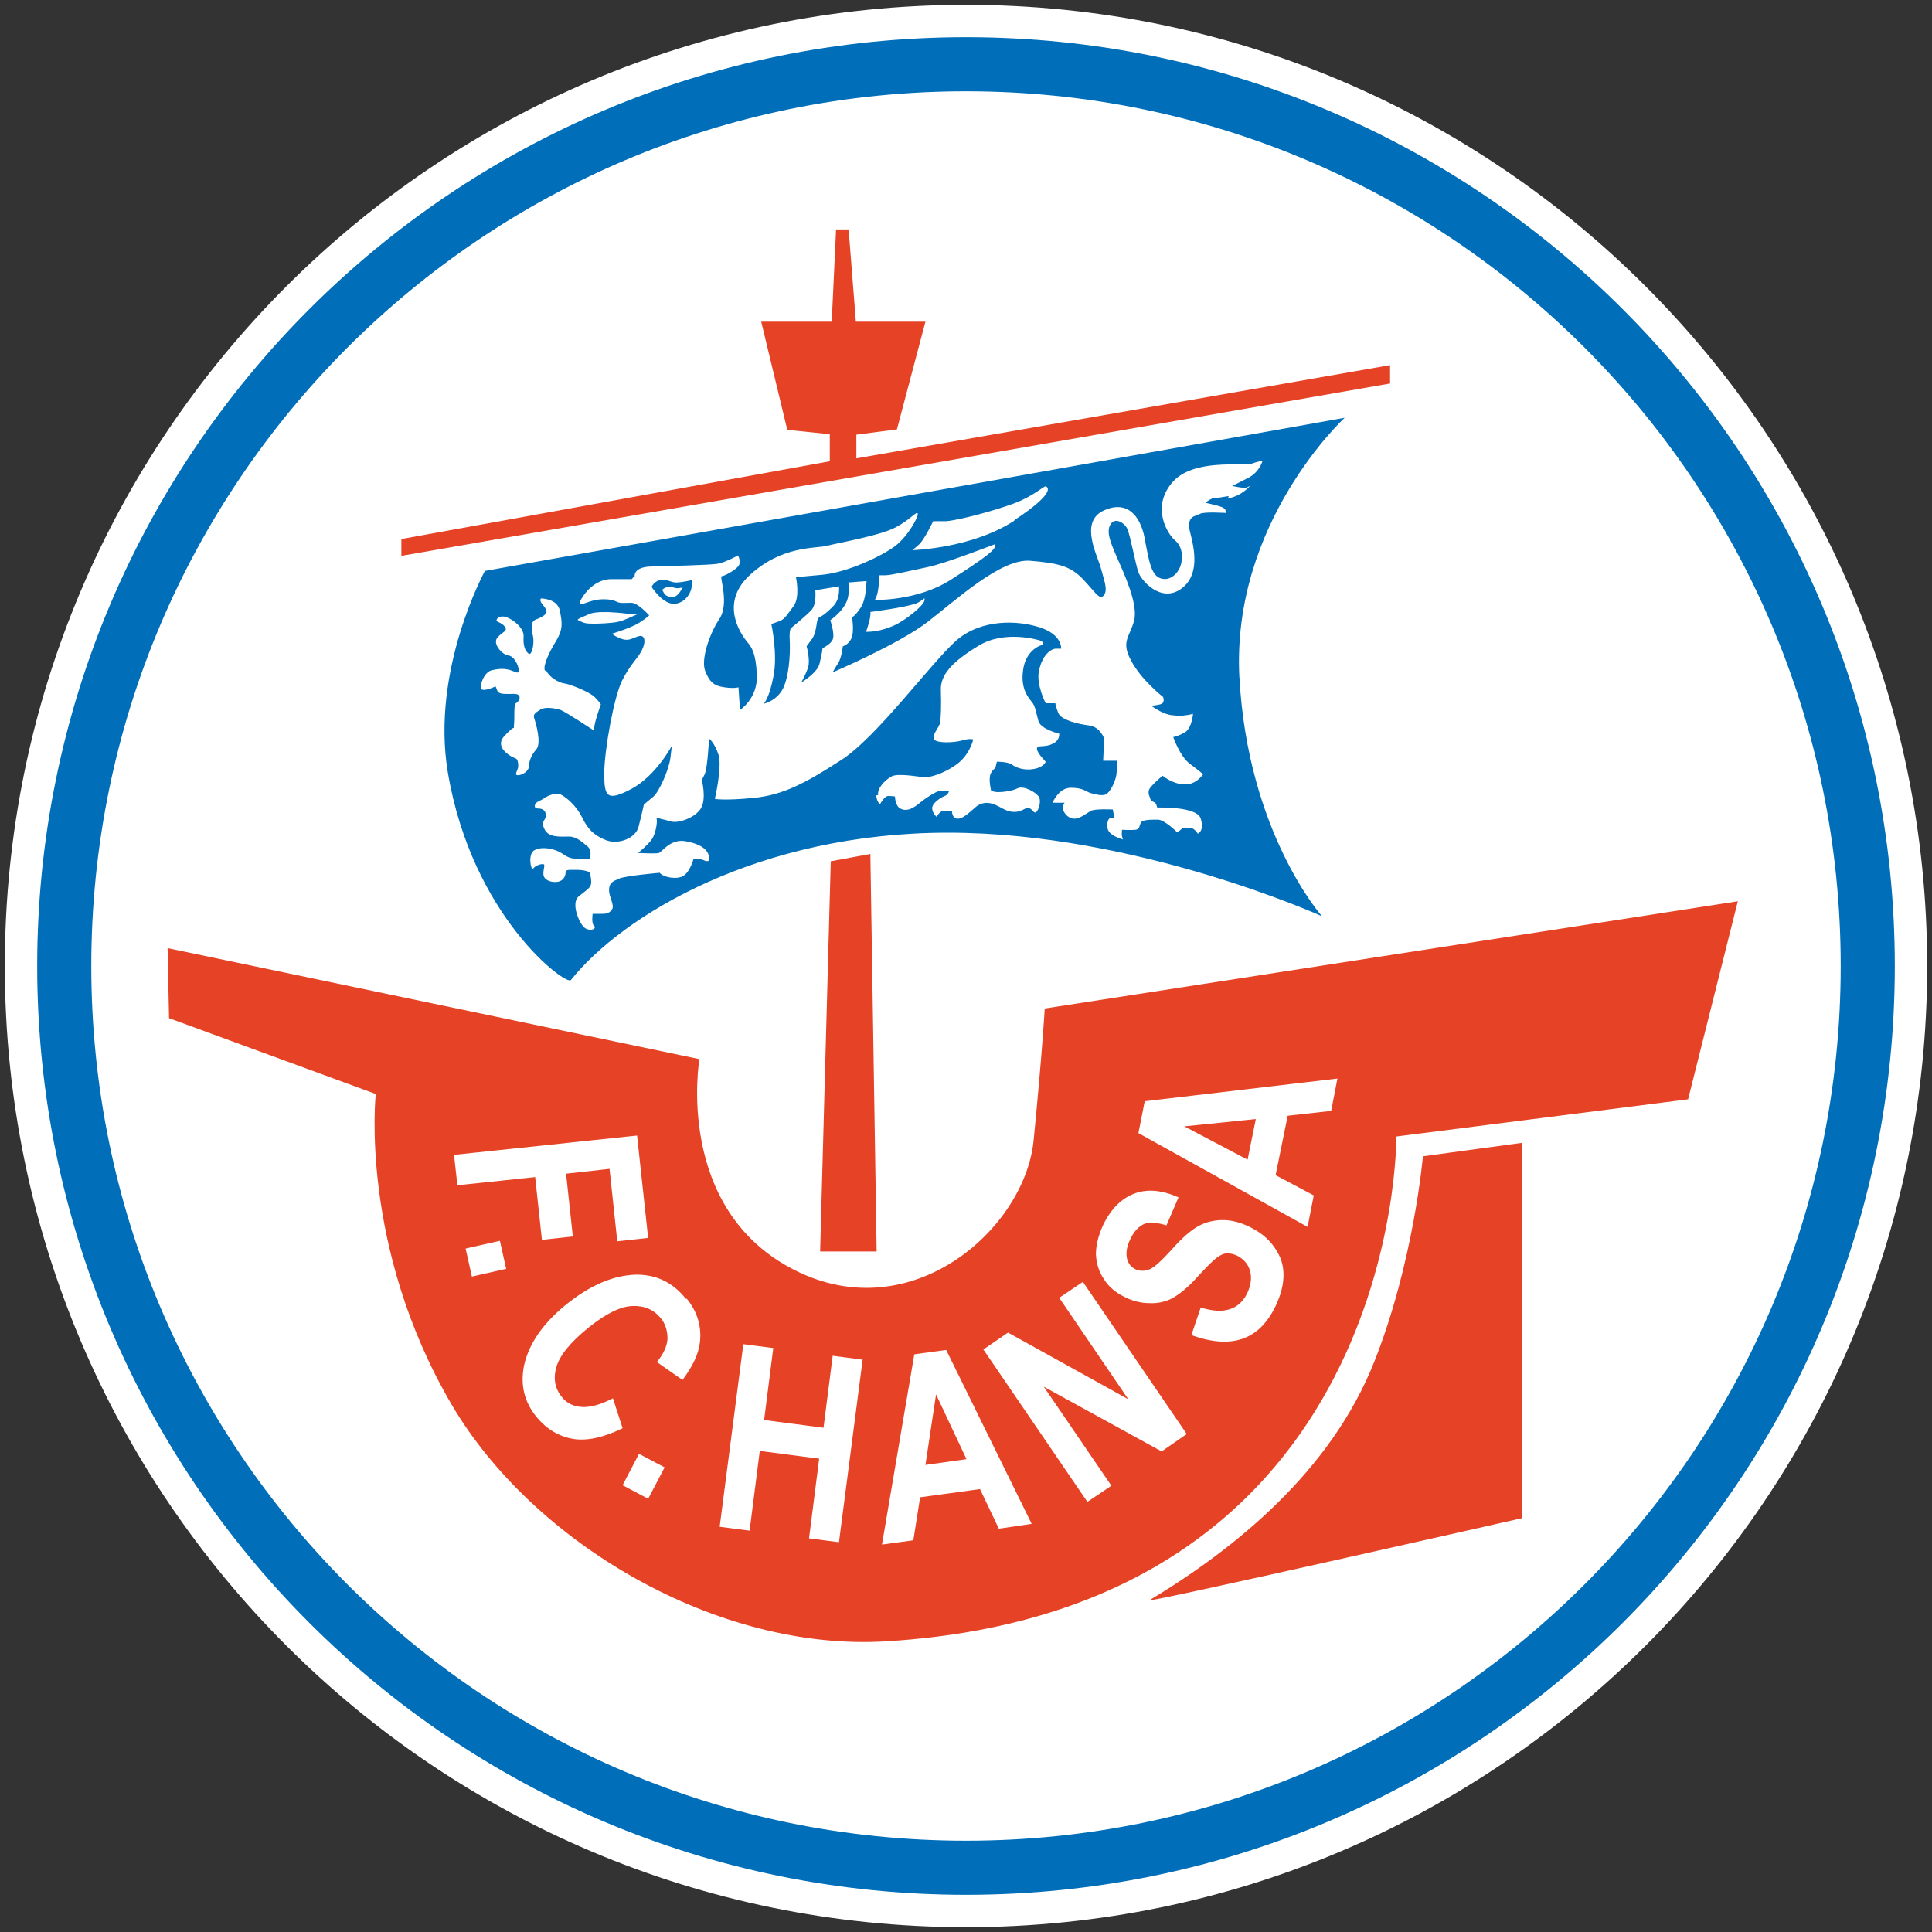
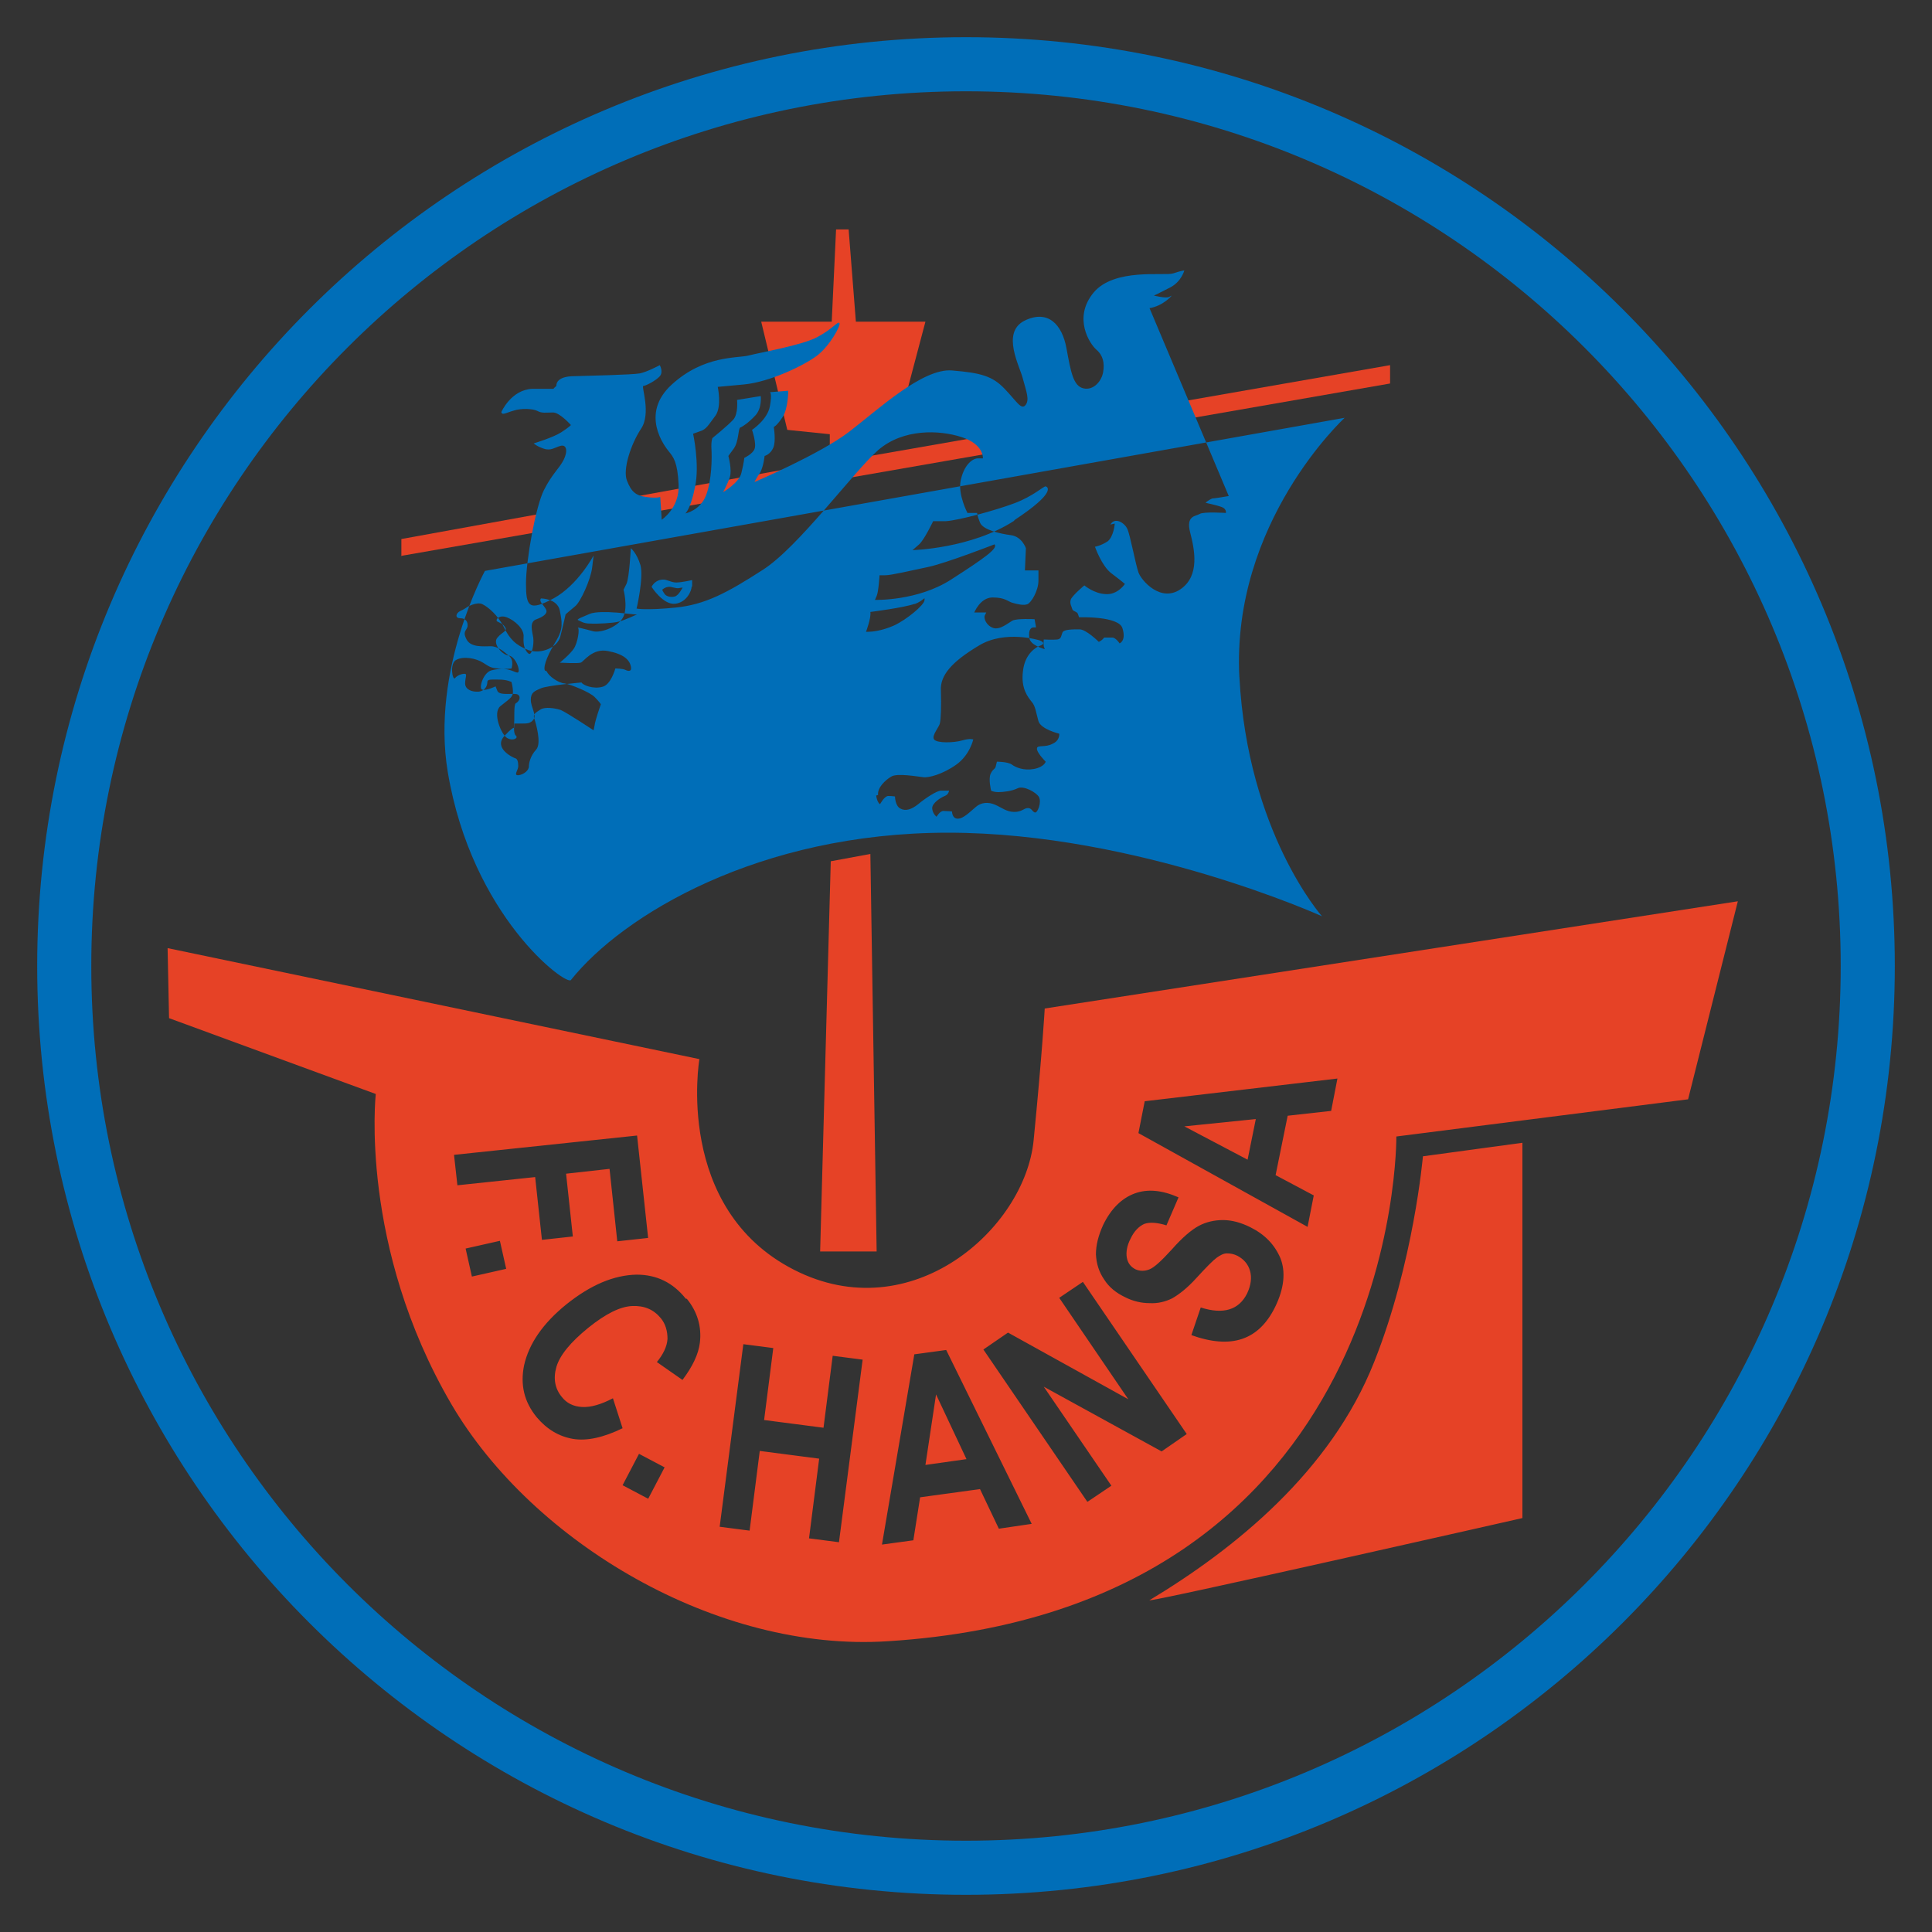
<svg xmlns="http://www.w3.org/2000/svg" id="Profi" version="1.1" viewBox="0 0 400 400">
  <rect x="0" y="0" width="400" height="400" fill="#333333" stroke="none" />
  <defs>
    <style>
      .cls-1 {
        clip-path: url(#clippath);
      }

      .cls-2 {
        fill: none;
      }

      .cls-2, .cls-3, .cls-4, .cls-5 {
        stroke-width: 0px;
      }

      .cls-3 {
        fill: #e64226;
      }

      .cls-4 {
        fill: #fff;
      }

      .cls-5 {
        fill: #006eb8;
      }
    </style>
    <clipPath id="clippath">
-       <rect class="cls-2" x="1" y="1" width="398" height="398" />
-     </clipPath>
+       </clipPath>
  </defs>
  <g id="Hansa-Rostock">
    <g class="cls-1">
-       <path class="cls-4" d="M1,200C1,90.1,90.1,1,200,1s199,89.1,199,199-89.1,199-199,199S1,309.9,1,200" />
-     </g>
+       </g>
    <path class="cls-3" d="M83,115.1l204.8-35.7v-3.8l-110.5,19.3v-4.9l8.4-1.1,5.9-22.3h-14.4l-1.5-19.1h-2.6l-.9,19.1h-14.6l5.4,22.4,8.8.9v5.6l-88.7,16.1v3.4ZM172,178.3l-2.2,80.8h11.7l-1.3-82.3-8.1,1.5ZM144.9,219.3l-110.2-23,.3,14.5,42.8,15.7s-3.5,31.5,15.7,64.3c16.8,28.6,55,51.3,90.3,49,106.3-6.7,105.3-104.5,105.3-104.5l60.4-7.7,10.3-41-143.5,22.2s-.5,9-2.3,27.3c-1.8,18.3-25.3,39.2-49.6,26.8-24.9-12.7-19.6-43.6-19.6-43.6M270.7,254l-35-19.4,1.3-6.6,39.9-4.7-1.3,6.7-9,1-2.5,12.3,7.9,4.2-1.3,6.6ZM246.6,276.6l2-5.9c4.7,1.5,7.9.5,9.6-2.9.8-1.7,1-3.3.6-4.7-.4-1.4-1.3-2.4-2.6-3.1-.8-.4-1.5-.5-2.2-.5-.7,0-1.4.4-2.1.9-.7.5-2.1,1.9-4.2,4.2-1.9,2.1-3.6,3.4-5,4.2-1.4.7-3,1.1-4.7,1-1.7,0-3.4-.4-5-1.2-1.9-.9-3.4-2.1-4.4-3.7-1.1-1.6-1.6-3.3-1.7-5.2,0-1.9.5-3.9,1.5-6.1,1.6-3.3,3.8-5.5,6.5-6.5,2.7-1,5.7-.7,9.1.8l-2.5,5.8c-1.9-.6-3.5-.7-4.6-.3-1.1.5-2.1,1.5-2.8,3-.8,1.5-1,2.9-.8,4,.2,1.1.8,1.9,1.8,2.4.9.4,1.9.4,2.9,0,1-.4,2.5-1.8,4.6-4.1,2.2-2.5,4.1-4.1,5.6-4.9,1.5-.8,3.2-1.2,5-1.2,1.8,0,3.7.5,5.7,1.5,3,1.5,5,3.6,6.2,6.4,1.1,2.8.8,6.2-1.1,10.1-3.4,6.9-9.1,8.8-17.4,5.8M225.1,310.9l-21.5-31.5,5.1-3.5,24.9,13.8-14.3-21,4.9-3.3,21.5,31.5-5.2,3.6-24.4-13.4,14,20.5-4.9,3.3ZM182.6,319.8l6.7-39.4,6.6-.9,17.7,36-6.8,1-3.9-8.2-12.4,1.7-1.4,8.9-6.6.9ZM149,316.1l4.9-37.8,6.2.8-1.9,14.9,12.3,1.6,1.9-14.9,6.2.8-4.9,37.8-6.2-.8,2.1-16.5-12.3-1.6-2.1,16.5-6.2-.8ZM128.9,307.5l3.4-6.5,5.3,2.8-3.4,6.5-5.3-2.8ZM96.4,258.5l7.1-1.6,1.3,5.8-7.1,1.6-1.3-5.8ZM134.2,256.3l-6.4.7-1.6-15-9,1,1.4,13-6.4.7-1.4-13-16.1,1.7-.7-6.3,37.9-4,2.3,21.3ZM142.2,268.9c2.2,2.7,3.1,5.8,2.7,9.1-.3,2.4-1.5,4.9-3.6,7.7l-5.3-3.7c1.3-1.6,2.1-3.2,2.2-4.8,0-1.6-.4-3.1-1.4-4.3-1.5-1.8-3.4-2.6-5.9-2.5-2.5.1-5.5,1.6-9.1,4.5-3.7,3-5.9,5.7-6.6,8.1-.7,2.4-.3,4.5,1.1,6.2,1,1.3,2.4,2,4.2,2.1,1.8.1,3.9-.5,6.4-1.8l2,6.2c-3.9,1.9-7.4,2.7-10.3,2.2s-5.4-2-7.5-4.5c-2.6-3.2-3.4-6.7-2.6-10.7,1-4.5,3.9-8.7,8.7-12.6,5.1-4.1,9.9-6.1,14.6-6.2,4.1,0,7.5,1.6,10.2,5M193.8,288.7l-2.2,14.6,8.5-1.2-6.3-13.4ZM259.9,231.7l-14.7,1.5,13.1,6.9,1.7-8.4ZM238,331.3c-1.3.8,77.2-17,77.2-17v-77.7l-20.6,2.8s-1.9,22-10.1,42.6c-9,22.7-28.9,38.7-46.5,49.3" />
-     <path class="cls-5" d="M392.3,200c0-106.2-86.1-192.3-192.3-192.3S7.7,93.8,7.7,200s86.1,192.3,192.3,192.3,192.3-86.1,192.3-192.3M381.1,200c0,100-81.1,181.1-181.1,181.1S18.9,300,18.9,200,100,18.9,200,18.9s181.1,81.1,181.1,181.1M256.6,140.3c-1.7-32.2,21.8-53.8,21.8-53.8l-178,31.7s-11.2,20.4-7.7,41.6c5,30,24.6,44.4,25.5,43.1,10.7-13.4,38.9-30.5,78.1-30.5s77.4,17.3,77.4,17.3c0,0-15.4-17.3-17.1-49.6M181.8,164.6c-.2-1.5,1.5-3.1,2.7-3.8,1.2-.8,5.5,0,6.6.1,1.1.2,4.1-.6,6.9-2.6,2.8-2,3.5-5.2,3.5-5.2,0,0-.6-.3-2.3.2-1.7.5-5.2.6-5.8-.2-.6-.8,1.1-2.6,1.2-3.4.2-.8.3-3.5.2-6.7-.2-3.2,2.3-6,7.8-9.3,5.5-3.4,12.7-1.1,12.7-1.1,1.2.5.6.9,0,1.1-.6.2-3.1,1.5-3.5,5.2-.5,3.7,1.1,5.5,1.8,6.4.8.9.9,2.3,1.4,4s4.3,2.6,4.3,2.6c0,0,.2,1.4-1.4,2.1-1.5.8-3.1.2-3.2.9-.2.8,1.8,2.8,1.8,2.8,0,0-.3,1.1-2.4,1.5s-3.8-.3-4.6-.9c-.8-.6-3.1-.6-3.1-.6l-.2.8c-.1.8-.6.6-1.1,1.7-.5,1.1.1,3.5.1,3.5,0,0,.5.3,1.5.3s2.8-.2,4-.8c1.2-.6,3.8.8,4.4,1.8.6,1.1-.3,3.5-.9,3.2-.6-.3-.6-.9-1.4-.9s-1.2.8-2.8.8-2.6-.9-4-1.5c-1.4-.6-2.9-.5-4,.5-1.1.9-2.5,2.4-3.7,2.4s-1.2-1.5-1.2-1.5c0,0-1.1-.1-1.8-.1s-1.4,1.2-1.4,1.2c0,0-.8-.6-.9-1.7-.1-1.1,1.8-2.3,2.6-2.6s.9-1.1.9-1.1h-1.7c-.9,0-3.4,1.7-4.7,2.8-1.4,1.1-2.6,1.5-3.7.9-1.1-.6-1.1-2.5-1.1-2.5,0,0-.6-.1-1.4-.1s-1.7,1.7-1.7,1.7c0,0-.6-.3-.8-1.8M113.2,139c.4,1,2.4,2.4,3.7,2.5,1.3.2,5.2,1.8,6.2,2.8,1,1,1.3,1.5,1.3,1.5,0,0-1.2,3.4-1.3,4.4l-.2,1s-5.6-3.7-6.8-4.2c-1.2-.4-3.3-.7-4.2-.1-.9.6-1.6.9-1.3,1.8.3.9,1.6,5.2.4,6.5-1.2,1.3-1.5,2.8-1.5,3.5s-.9,1.6-2.1,1.8c-1.2.1-.1-1-.1-1.9s-.2-1.5-.6-1.6c-.4-.1-4.7-2.1-2.2-4.7,2.5-2.7,1.8-.9,1.9-2.1.2-1.2-.1-4.3.4-4.6.6-.3,1.2-1.3.4-1.8-.7-.4-3.7.3-4.2-.7l-.4-1s-1.8.9-2.7.7c-.9-.1.1-3.5,1.8-4,1.6-.4,2.7-.4,3.8-.1s1.9,1,1.9.1-.9-3-2.2-3.1c-1.3-.2-3.3-2.5-2.2-3.7,1-1.2,2.1-1.3,1.6-2.1-.4-.7-1-.9-1.6-1.2-.6-.3.3-1.5,1.9-.9,1.6.6,3.7,2.4,3.5,4.1-.1,1.8.3,2.8,1,3.4s1.2-1.9,1-3.3c-.2-1.3-.9-3.3.7-3.8,1.6-.6,2.4-1.3,1.9-2.1-.4-.8-1.5-1.6-1-2.2,0,0,3.4,0,3.9,2.5s.7,3.8-.7,6.2c-1.5,2.4-2.8,5.2-2.4,6.2M122.1,129.1c-1.3,0-1.9-.5-2.4-.7-.5-.2,1.3-.8,2.4-1.3,1.1-.5,4-.4,5-.3,1,0,4.5.5,4.8.4,0,0-2.8,1.3-3.8,1.5-1,.3-4.6.5-5.9.4M210,107.8c-8.9,5.8-21.1,6.1-21.1,6.1,0,0,.3-.2,1.4-1.2,1.1-1,2.9-4.8,2.9-4.8h2.7c2.7-.2,10.1-2.2,14.1-3.7,4-1.5,6.1-3.6,6.5-3.5.4.1,2.3,1.2-6.5,7M181.1,124.3l.4-.9c.4-.9.6-4.3.6-4.3h1.2c1.2,0,5-.9,8.8-1.7,3.8-.8,13.8-4.7,13.8-4.7.8.8-2,2.8-9,7.3-7,4.5-15.8,4.2-15.8,4.2M189.3,125.1c2.1-.8,2.2-1.8,2.1-.8-.1,1-3.7,4-6.3,5.2-2.7,1.2-4.8,1.3-5.3,1.3h-.5s1.1-2.9.9-4.1c0,0,7.1-.9,9.2-1.7M254.4,102.7c-2.9.5-3.4.5-3.4.5,0,0-.8.3-1.4.9,0,0,2.4.5,3.4.9s.8,1.2.8,1.2c0,0-4.6-.3-5.4.2-.8.5-2.9.3-2,3.8.9,3.5,2.1,9-2,11.8-4.1,2.8-8.1-1.8-8.7-3.5-.6-1.7-1.7-7.7-2.3-9s-2.6-2.5-3.5-.9c-.9,1.5,0,3.7,1.4,6.9,1.4,3.2,4.4,9.6,3.5,13-.9,3.4-2.8,4.3-.6,8.3,2.1,4,6.6,7.5,6.6,7.5,0,0,.5,1.2-.5,1.5-.9.3-2.1.2-1.7.5.5.3,2.4,1.7,4.3,1.8,1.8.2,2.3,0,3.2-.1l.9-.2s-.2,2.7-1.5,3.7c-1.4.9-2.6,1.1-2.6,1.1,0,0,1.4,4,3.4,5.5,2,1.5,2.8,2.2,2.8,2.2,0,0-1.5,2.3-4,2.1-2.4-.1-4.4-1.8-4.4-1.8,0,0-2.4,2-2.8,2.9-.3.9.2,1.5.3,2,.1.5,1.1.5,1.2,1.1l.2.6s8.3-.3,9,2.3c.8,2.6-.6,3.1-.6,3.1,0,0-.8-1.2-1.5-1.2h-1.7s-.2.3-.6.6l-.5.3s-2.6-2.6-4-2.6-3.2,0-3.5.6c-.3.6-.2,1.4-1.1,1.5-.9.1-2.8,0-2.8,0,0,0-.1.8,0,1.4l.2.6s-3.1-.8-3.2-2.4c-.2-1.7.4-2.1.9-2.1h.5l-.3-1.7s-3.7-.2-4.6.3c-.9.5-2.6,2-4,1.5-1.4-.5-2-2-1.7-2.6l.3-.6h-2.5c0,.1,1.2-3.1,3.8-3.1s3.1.8,4.1,1.1c1.1.3,2.3.6,3.1.3.8-.3,2.3-2.8,2.3-4.9v-2.1h-2.8c0-.1.2-4.6.2-4.6,0,0-.8-2.4-3.1-2.7-2.3-.3-5.8-1.1-6.4-2.6-.6-1.5-.6-2-.6-2h-2s-2-3.8-1.4-6.7,2.1-4.4,3.4-4.6h1.2c0-.1.2-2.9-4.4-4.4-4.6-1.5-12.1-1.8-17.3,2.7-5.2,4.6-16.5,20.1-23.9,24.8-7.3,4.7-11.9,7.2-18.1,7.8-6.1.6-8,.2-8,.2,0,0,1.5-6.4.8-9-.8-2.6-2-3.5-2-3.5,0,0-.3,6.1-.9,7.4l-.6,1.2s.9,3.4,0,5.5c-.9,2.1-4.6,3.5-6.3,3.1-1.7-.5-3.7-.9-3.2-.8.5.2,0,3.2-.8,4.4-.8,1.2-2.9,2.9-2.9,2.9,0,0,3.7.2,4.3,0,.6-.1,2.4-3.1,5.7-2.4,3.2.6,4.4,1.8,4.7,3.1.3,1.2-.5,1.1-1.1.8-.6-.3-2.1-.3-2.1-.3,0,0-.9,3.4-2.7,3.8-1.8.5-4-.3-4.3-.9,0,0-7,.6-8.4,1.2-1.4.6-2.1.9-2.1,2.4s1.2,3.1.6,4c-.6.9-1.4.9-2.3.9h-1.7s-.3,2,.3,2.5-.6,1.2-1.8.5-3.1-5.2-1.4-6.6c1.7-1.4,2.6-1.8,2.6-2.9s-.3-2.1-.3-2.1c0,0-.9-.5-2.6-.5s-2.4-.1-2.4.5-.3,1.8-1.8,2c-1.5.1-2.8-.5-2.8-1.7s.5-2-.1-2-1.5.3-2,.9c-.5.6-1.2-3.1.3-3.8,1.5-.8,4.1-.3,5.5.6,1.4.9,1.7,1.1,3.1,1.2,1.4.2,2.8,0,2.8,0,0,0,.6-1.7-.5-2.6-1.1-.9-2.3-2-3.8-2s-4.1.3-5-1.4c-.9-1.7,0-1.8.2-2.7.1-.9-.3-1.7-1.5-1.7s-.9-1.1,0-1.5,1.4-.8,1.4-.8c0,0,2-1.2,3.2-.6,1.2.6,3.2,2.3,4.4,4.7,1.2,2.5,2.5,3.8,5.1,4.8,2.6.9,6-.5,6.6-2.8.6-2.3,1.1-4.6,1.1-4.6,0,0,.9-.8,2-1.7,1.1-.9,3.2-5.5,3.5-8l.3-2.5s-3.2,6.1-8.3,8.9c-5.1,2.7-5.7,1.7-5.7-3.1s2-15.9,3.7-19.3c1.7-3.4,3.2-4.5,4.1-6.3.9-1.8.6-3.2-.6-2.9-1.2.3-2,1.1-3.5.6-1.5-.5-2.1-1.1-2.1-1.1,0,0,4-1.2,5.7-2.3,1.7-1.1,2-1.5,2-1.5,0,0-2.3-2.6-3.7-2.6s-2.3.2-3.2-.3c-.9-.5-3.4-.6-4.9-.1-1.5.4-2.5,1.1-2.6.3,0,0,2-4.6,6.4-4.8h4.4c0-.1.6-.6.6-.6,0,0-.3-1.8,3.1-2,3.4-.1,12.7-.3,14.2-.6,1.5-.3,4.1-1.7,4.1-1.7,0,0,.8,1.4,0,2.3-.8.9-2.9,2-3.4,2s1.7,5.7-.5,8.9c-2.1,3.2-3.8,8.4-2.9,10.7.9,2.3,1.8,3.1,4,3.4,2.1.3,2.9,0,2.9,0l.3,4.7s3.7-2.4,3.5-7.2c-.2-4.7-1.1-5.8-2-6.9-.9-1.1-6.1-7.8.6-13.9,6.7-6.1,13.6-5.4,15.9-6,2.3-.6,11-2.1,14.2-3.8,3.2-1.7,4.3-3.4,4.6-2.9s-2,4.7-4.6,6.7c-2.6,2-9.8,5.5-15.2,6l-5.4.5s.9,4.1-.5,6c-1.4,1.8-1.8,2.8-3.2,3.2l-1.4.5s1.4,6.4.4,11c-.9,4.6-2,5.5-2,5.5,0,0,3.1-.6,4.3-3.8,1.2-3.2,1.2-7.8,1.1-9.5-.1-1.7.2-2.3.2-2.3,0,0,3.2-2.6,4.3-3.8,1.1-1.2.8-4.1.8-4.1l4.9-.8s.3,2.5-1.1,4c-1.4,1.5-2.6,2.3-3.1,2.5-.5.1-.3,2.9-1.4,4.4l-1.1,1.5s.8,2.9.3,4.4c-.5,1.5-1.4,3.1-1.4,3.1,0,0,3.4-2,3.8-4,.5-2,.6-3.1.6-3.1,0,0,1.7-.8,2.1-1.8.5-1.1-.5-4-.5-4,0,0,3.2-2.1,3.7-4.9s0-2.9,0-2.9l3.8-.3s0,3.7-1.2,5.5c-1.2,1.8-1.8,2-1.8,2,0,0,.5,2.9-.1,4.3-.6,1.4-1.8,1.7-1.8,1.7,0,0-.2,2.1-.9,3.4-.8,1.2-1.2,2-1.2,2,0,0,13.6-5.8,19.6-10.4,6-4.6,15.2-13.2,21.3-12.7,6.1.5,8.4,1.2,10.9,3.8,2.5,2.6,3.4,4.4,4.3,3.4.9-1.1.2-2.8-.5-5.4-.6-2.6-4.6-9.6.3-12.1,4.9-2.4,7.8.8,8.7,5.7.9,4.9,1.4,7.8,3.5,8.3,2.1.5,3.8-1.5,4.1-3.4.3-1.8,0-3.4-1.4-4.6-1.4-1.2-4.9-6.6-.6-11.8,4.3-5.2,14.7-3.4,16.5-4,1.8-.6,2.3-.6,2.3-.6,0,0-.6,2.3-2.9,3.5-2.3,1.2-3.4,1.7-3.4,1.7,0,0,2.5.6,3.1.3l.6-.3s-1.7,2.1-4.6,2.6M143.3,121.5c0-.9,0-1.4,0-1.4,0,0-2.2.5-3.3.5s-2-.7-2.8-.6c-.8,0-1.8.5-2.3,1.5,0,0,2.4,3.8,4.9,3.5,2.4-.3,3.4-2.7,3.4-3.6M141.3,121.7s-.8,1.6-1.6,1.8c-.8.2-1.6,0-2-.4-.4-.5-.6-1-.6-1,0,0,.7-.7,1.7-.6,1,.2,1.4.4,2.1.2.7-.1.4,0,.4,0" />
+     <path class="cls-5" d="M392.3,200c0-106.2-86.1-192.3-192.3-192.3S7.7,93.8,7.7,200s86.1,192.3,192.3,192.3,192.3-86.1,192.3-192.3M381.1,200c0,100-81.1,181.1-181.1,181.1S18.9,300,18.9,200,100,18.9,200,18.9s181.1,81.1,181.1,181.1M256.6,140.3c-1.7-32.2,21.8-53.8,21.8-53.8l-178,31.7s-11.2,20.4-7.7,41.6c5,30,24.6,44.4,25.5,43.1,10.7-13.4,38.9-30.5,78.1-30.5s77.4,17.3,77.4,17.3c0,0-15.4-17.3-17.1-49.6M181.8,164.6c-.2-1.5,1.5-3.1,2.7-3.8,1.2-.8,5.5,0,6.6.1,1.1.2,4.1-.6,6.9-2.6,2.8-2,3.5-5.2,3.5-5.2,0,0-.6-.3-2.3.2-1.7.5-5.2.6-5.8-.2-.6-.8,1.1-2.6,1.2-3.4.2-.8.3-3.5.2-6.7-.2-3.2,2.3-6,7.8-9.3,5.5-3.4,12.7-1.1,12.7-1.1,1.2.5.6.9,0,1.1-.6.2-3.1,1.5-3.5,5.2-.5,3.7,1.1,5.5,1.8,6.4.8.9.9,2.3,1.4,4s4.3,2.6,4.3,2.6c0,0,.2,1.4-1.4,2.1-1.5.8-3.1.2-3.2.9-.2.8,1.8,2.8,1.8,2.8,0,0-.3,1.1-2.4,1.5s-3.8-.3-4.6-.9c-.8-.6-3.1-.6-3.1-.6l-.2.8c-.1.8-.6.6-1.1,1.7-.5,1.1.1,3.5.1,3.5,0,0,.5.3,1.5.3s2.8-.2,4-.8c1.2-.6,3.8.8,4.4,1.8.6,1.1-.3,3.5-.9,3.2-.6-.3-.6-.9-1.4-.9s-1.2.8-2.8.8-2.6-.9-4-1.5c-1.4-.6-2.9-.5-4,.5-1.1.9-2.5,2.4-3.7,2.4s-1.2-1.5-1.2-1.5c0,0-1.1-.1-1.8-.1s-1.4,1.2-1.4,1.2c0,0-.8-.6-.9-1.7-.1-1.1,1.8-2.3,2.6-2.6s.9-1.1.9-1.1h-1.7c-.9,0-3.4,1.7-4.7,2.8-1.4,1.1-2.6,1.5-3.7.9-1.1-.6-1.1-2.5-1.1-2.5,0,0-.6-.1-1.4-.1s-1.7,1.7-1.7,1.7c0,0-.6-.3-.8-1.8M113.2,139c.4,1,2.4,2.4,3.7,2.5,1.3.2,5.2,1.8,6.2,2.8,1,1,1.3,1.5,1.3,1.5,0,0-1.2,3.4-1.3,4.4l-.2,1s-5.6-3.7-6.8-4.2c-1.2-.4-3.3-.7-4.2-.1-.9.6-1.6.9-1.3,1.8.3.9,1.6,5.2.4,6.5-1.2,1.3-1.5,2.8-1.5,3.5s-.9,1.6-2.1,1.8c-1.2.1-.1-1-.1-1.9s-.2-1.5-.6-1.6c-.4-.1-4.7-2.1-2.2-4.7,2.5-2.7,1.8-.9,1.9-2.1.2-1.2-.1-4.3.4-4.6.6-.3,1.2-1.3.4-1.8-.7-.4-3.7.3-4.2-.7l-.4-1s-1.8.9-2.7.7c-.9-.1.1-3.5,1.8-4,1.6-.4,2.7-.4,3.8-.1s1.9,1,1.9.1-.9-3-2.2-3.1c-1.3-.2-3.3-2.5-2.2-3.7,1-1.2,2.1-1.3,1.6-2.1-.4-.7-1-.9-1.6-1.2-.6-.3.3-1.5,1.9-.9,1.6.6,3.7,2.4,3.5,4.1-.1,1.8.3,2.8,1,3.4s1.2-1.9,1-3.3c-.2-1.3-.9-3.3.7-3.8,1.6-.6,2.4-1.3,1.9-2.1-.4-.8-1.5-1.6-1-2.2,0,0,3.4,0,3.9,2.5s.7,3.8-.7,6.2c-1.5,2.4-2.8,5.2-2.4,6.2M122.1,129.1c-1.3,0-1.9-.5-2.4-.7-.5-.2,1.3-.8,2.4-1.3,1.1-.5,4-.4,5-.3,1,0,4.5.5,4.8.4,0,0-2.8,1.3-3.8,1.5-1,.3-4.6.5-5.9.4M210,107.8c-8.9,5.8-21.1,6.1-21.1,6.1,0,0,.3-.2,1.4-1.2,1.1-1,2.9-4.8,2.9-4.8h2.7c2.7-.2,10.1-2.2,14.1-3.7,4-1.5,6.1-3.6,6.5-3.5.4.1,2.3,1.2-6.5,7M181.1,124.3l.4-.9c.4-.9.6-4.3.6-4.3h1.2c1.2,0,5-.9,8.8-1.7,3.8-.8,13.8-4.7,13.8-4.7.8.8-2,2.8-9,7.3-7,4.5-15.8,4.2-15.8,4.2M189.3,125.1c2.1-.8,2.2-1.8,2.1-.8-.1,1-3.7,4-6.3,5.2-2.7,1.2-4.8,1.3-5.3,1.3h-.5s1.1-2.9.9-4.1c0,0,7.1-.9,9.2-1.7M254.4,102.7c-2.9.5-3.4.5-3.4.5,0,0-.8.3-1.4.9,0,0,2.4.5,3.4.9s.8,1.2.8,1.2c0,0-4.6-.3-5.4.2-.8.5-2.9.3-2,3.8.9,3.5,2.1,9-2,11.8-4.1,2.8-8.1-1.8-8.7-3.5-.6-1.7-1.7-7.7-2.3-9s-2.6-2.5-3.5-.9l.9-.2s-.2,2.7-1.5,3.7c-1.4.9-2.6,1.1-2.6,1.1,0,0,1.4,4,3.4,5.5,2,1.5,2.8,2.2,2.8,2.2,0,0-1.5,2.3-4,2.1-2.4-.1-4.4-1.8-4.4-1.8,0,0-2.4,2-2.8,2.9-.3.9.2,1.5.3,2,.1.5,1.1.5,1.2,1.1l.2.6s8.3-.3,9,2.3c.8,2.6-.6,3.1-.6,3.1,0,0-.8-1.2-1.5-1.2h-1.7s-.2.3-.6.6l-.5.3s-2.6-2.6-4-2.6-3.2,0-3.5.6c-.3.6-.2,1.4-1.1,1.5-.9.1-2.8,0-2.8,0,0,0-.1.8,0,1.4l.2.6s-3.1-.8-3.2-2.4c-.2-1.7.4-2.1.9-2.1h.5l-.3-1.7s-3.7-.2-4.6.3c-.9.5-2.6,2-4,1.5-1.4-.5-2-2-1.7-2.6l.3-.6h-2.5c0,.1,1.2-3.1,3.8-3.1s3.1.8,4.1,1.1c1.1.3,2.3.6,3.1.3.8-.3,2.3-2.8,2.3-4.9v-2.1h-2.8c0-.1.2-4.6.2-4.6,0,0-.8-2.4-3.1-2.7-2.3-.3-5.8-1.1-6.4-2.6-.6-1.5-.6-2-.6-2h-2s-2-3.8-1.4-6.7,2.1-4.4,3.4-4.6h1.2c0-.1.2-2.9-4.4-4.4-4.6-1.5-12.1-1.8-17.3,2.7-5.2,4.6-16.5,20.1-23.9,24.8-7.3,4.7-11.9,7.2-18.1,7.8-6.1.6-8,.2-8,.2,0,0,1.5-6.4.8-9-.8-2.6-2-3.5-2-3.5,0,0-.3,6.1-.9,7.4l-.6,1.2s.9,3.4,0,5.5c-.9,2.1-4.6,3.5-6.3,3.1-1.7-.5-3.7-.9-3.2-.8.5.2,0,3.2-.8,4.4-.8,1.2-2.9,2.9-2.9,2.9,0,0,3.7.2,4.3,0,.6-.1,2.4-3.1,5.7-2.4,3.2.6,4.4,1.8,4.7,3.1.3,1.2-.5,1.1-1.1.8-.6-.3-2.1-.3-2.1-.3,0,0-.9,3.4-2.7,3.8-1.8.5-4-.3-4.3-.9,0,0-7,.6-8.4,1.2-1.4.6-2.1.9-2.1,2.4s1.2,3.1.6,4c-.6.9-1.4.9-2.3.9h-1.7s-.3,2,.3,2.5-.6,1.2-1.8.5-3.1-5.2-1.4-6.6c1.7-1.4,2.6-1.8,2.6-2.9s-.3-2.1-.3-2.1c0,0-.9-.5-2.6-.5s-2.4-.1-2.4.5-.3,1.8-1.8,2c-1.5.1-2.8-.5-2.8-1.7s.5-2-.1-2-1.5.3-2,.9c-.5.6-1.2-3.1.3-3.8,1.5-.8,4.1-.3,5.5.6,1.4.9,1.7,1.1,3.1,1.2,1.4.2,2.8,0,2.8,0,0,0,.6-1.7-.5-2.6-1.1-.9-2.3-2-3.8-2s-4.1.3-5-1.4c-.9-1.7,0-1.8.2-2.7.1-.9-.3-1.7-1.5-1.7s-.9-1.1,0-1.5,1.4-.8,1.4-.8c0,0,2-1.2,3.2-.6,1.2.6,3.2,2.3,4.4,4.7,1.2,2.5,2.5,3.8,5.1,4.8,2.6.9,6-.5,6.6-2.8.6-2.3,1.1-4.6,1.1-4.6,0,0,.9-.8,2-1.7,1.1-.9,3.2-5.5,3.5-8l.3-2.5s-3.2,6.1-8.3,8.9c-5.1,2.7-5.7,1.7-5.7-3.1s2-15.9,3.7-19.3c1.7-3.4,3.2-4.5,4.1-6.3.9-1.8.6-3.2-.6-2.9-1.2.3-2,1.1-3.5.6-1.5-.5-2.1-1.1-2.1-1.1,0,0,4-1.2,5.7-2.3,1.7-1.1,2-1.5,2-1.5,0,0-2.3-2.6-3.7-2.6s-2.3.2-3.2-.3c-.9-.5-3.4-.6-4.9-.1-1.5.4-2.5,1.1-2.6.3,0,0,2-4.6,6.4-4.8h4.4c0-.1.6-.6.6-.6,0,0-.3-1.8,3.1-2,3.4-.1,12.7-.3,14.2-.6,1.5-.3,4.1-1.7,4.1-1.7,0,0,.8,1.4,0,2.3-.8.9-2.9,2-3.4,2s1.7,5.7-.5,8.9c-2.1,3.2-3.8,8.4-2.9,10.7.9,2.3,1.8,3.1,4,3.4,2.1.3,2.9,0,2.9,0l.3,4.7s3.7-2.4,3.5-7.2c-.2-4.7-1.1-5.8-2-6.9-.9-1.1-6.1-7.8.6-13.9,6.7-6.1,13.6-5.4,15.9-6,2.3-.6,11-2.1,14.2-3.8,3.2-1.7,4.3-3.4,4.6-2.9s-2,4.7-4.6,6.7c-2.6,2-9.8,5.5-15.2,6l-5.4.5s.9,4.1-.5,6c-1.4,1.8-1.8,2.8-3.2,3.2l-1.4.5s1.4,6.4.4,11c-.9,4.6-2,5.5-2,5.5,0,0,3.1-.6,4.3-3.8,1.2-3.2,1.2-7.8,1.1-9.5-.1-1.7.2-2.3.2-2.3,0,0,3.2-2.6,4.3-3.8,1.1-1.2.8-4.1.8-4.1l4.9-.8s.3,2.5-1.1,4c-1.4,1.5-2.6,2.3-3.1,2.5-.5.1-.3,2.9-1.4,4.4l-1.1,1.5s.8,2.9.3,4.4c-.5,1.5-1.4,3.1-1.4,3.1,0,0,3.4-2,3.8-4,.5-2,.6-3.1.6-3.1,0,0,1.7-.8,2.1-1.8.5-1.1-.5-4-.5-4,0,0,3.2-2.1,3.7-4.9s0-2.9,0-2.9l3.8-.3s0,3.7-1.2,5.5c-1.2,1.8-1.8,2-1.8,2,0,0,.5,2.9-.1,4.3-.6,1.4-1.8,1.7-1.8,1.7,0,0-.2,2.1-.9,3.4-.8,1.2-1.2,2-1.2,2,0,0,13.6-5.8,19.6-10.4,6-4.6,15.2-13.2,21.3-12.7,6.1.5,8.4,1.2,10.9,3.8,2.5,2.6,3.4,4.4,4.3,3.4.9-1.1.2-2.8-.5-5.4-.6-2.6-4.6-9.6.3-12.1,4.9-2.4,7.8.8,8.7,5.7.9,4.9,1.4,7.8,3.5,8.3,2.1.5,3.8-1.5,4.1-3.4.3-1.8,0-3.4-1.4-4.6-1.4-1.2-4.9-6.6-.6-11.8,4.3-5.2,14.7-3.4,16.5-4,1.8-.6,2.3-.6,2.3-.6,0,0-.6,2.3-2.9,3.5-2.3,1.2-3.4,1.7-3.4,1.7,0,0,2.5.6,3.1.3l.6-.3s-1.7,2.1-4.6,2.6M143.3,121.5c0-.9,0-1.4,0-1.4,0,0-2.2.5-3.3.5s-2-.7-2.8-.6c-.8,0-1.8.5-2.3,1.5,0,0,2.4,3.8,4.9,3.5,2.4-.3,3.4-2.7,3.4-3.6M141.3,121.7s-.8,1.6-1.6,1.8c-.8.2-1.6,0-2-.4-.4-.5-.6-1-.6-1,0,0,.7-.7,1.7-.6,1,.2,1.4.4,2.1.2.7-.1.4,0,.4,0" />
  </g>
</svg>